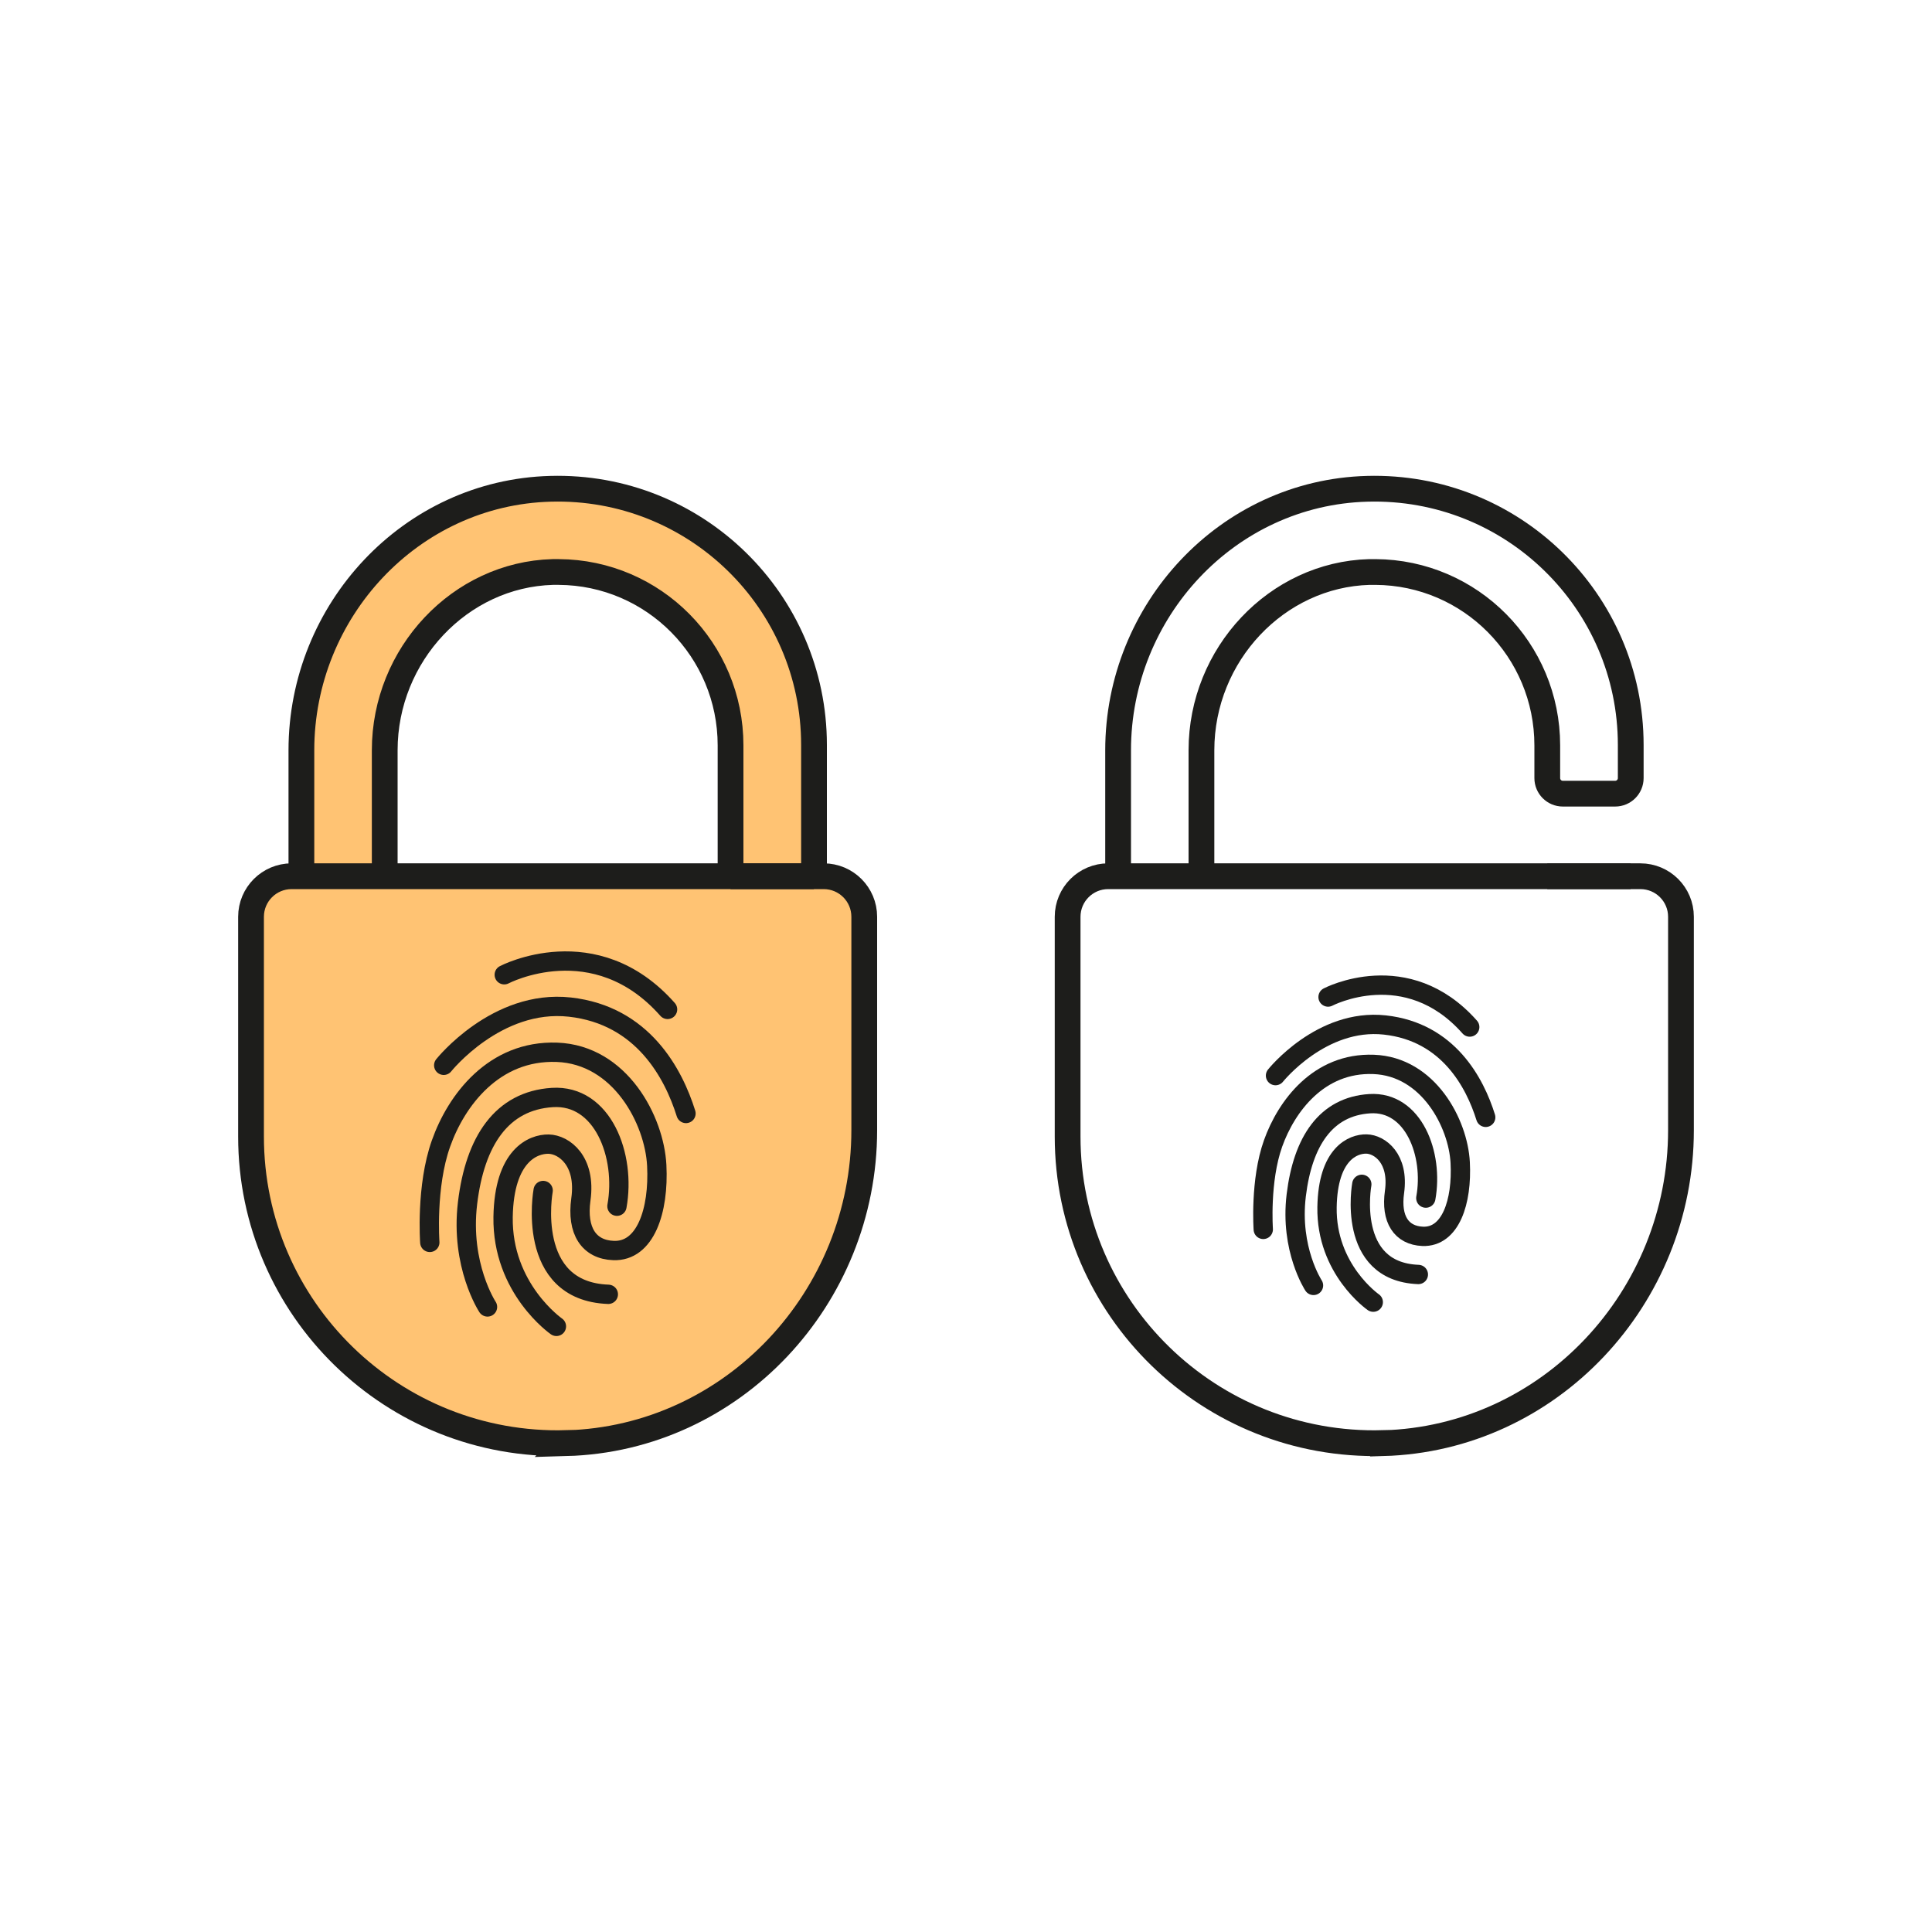
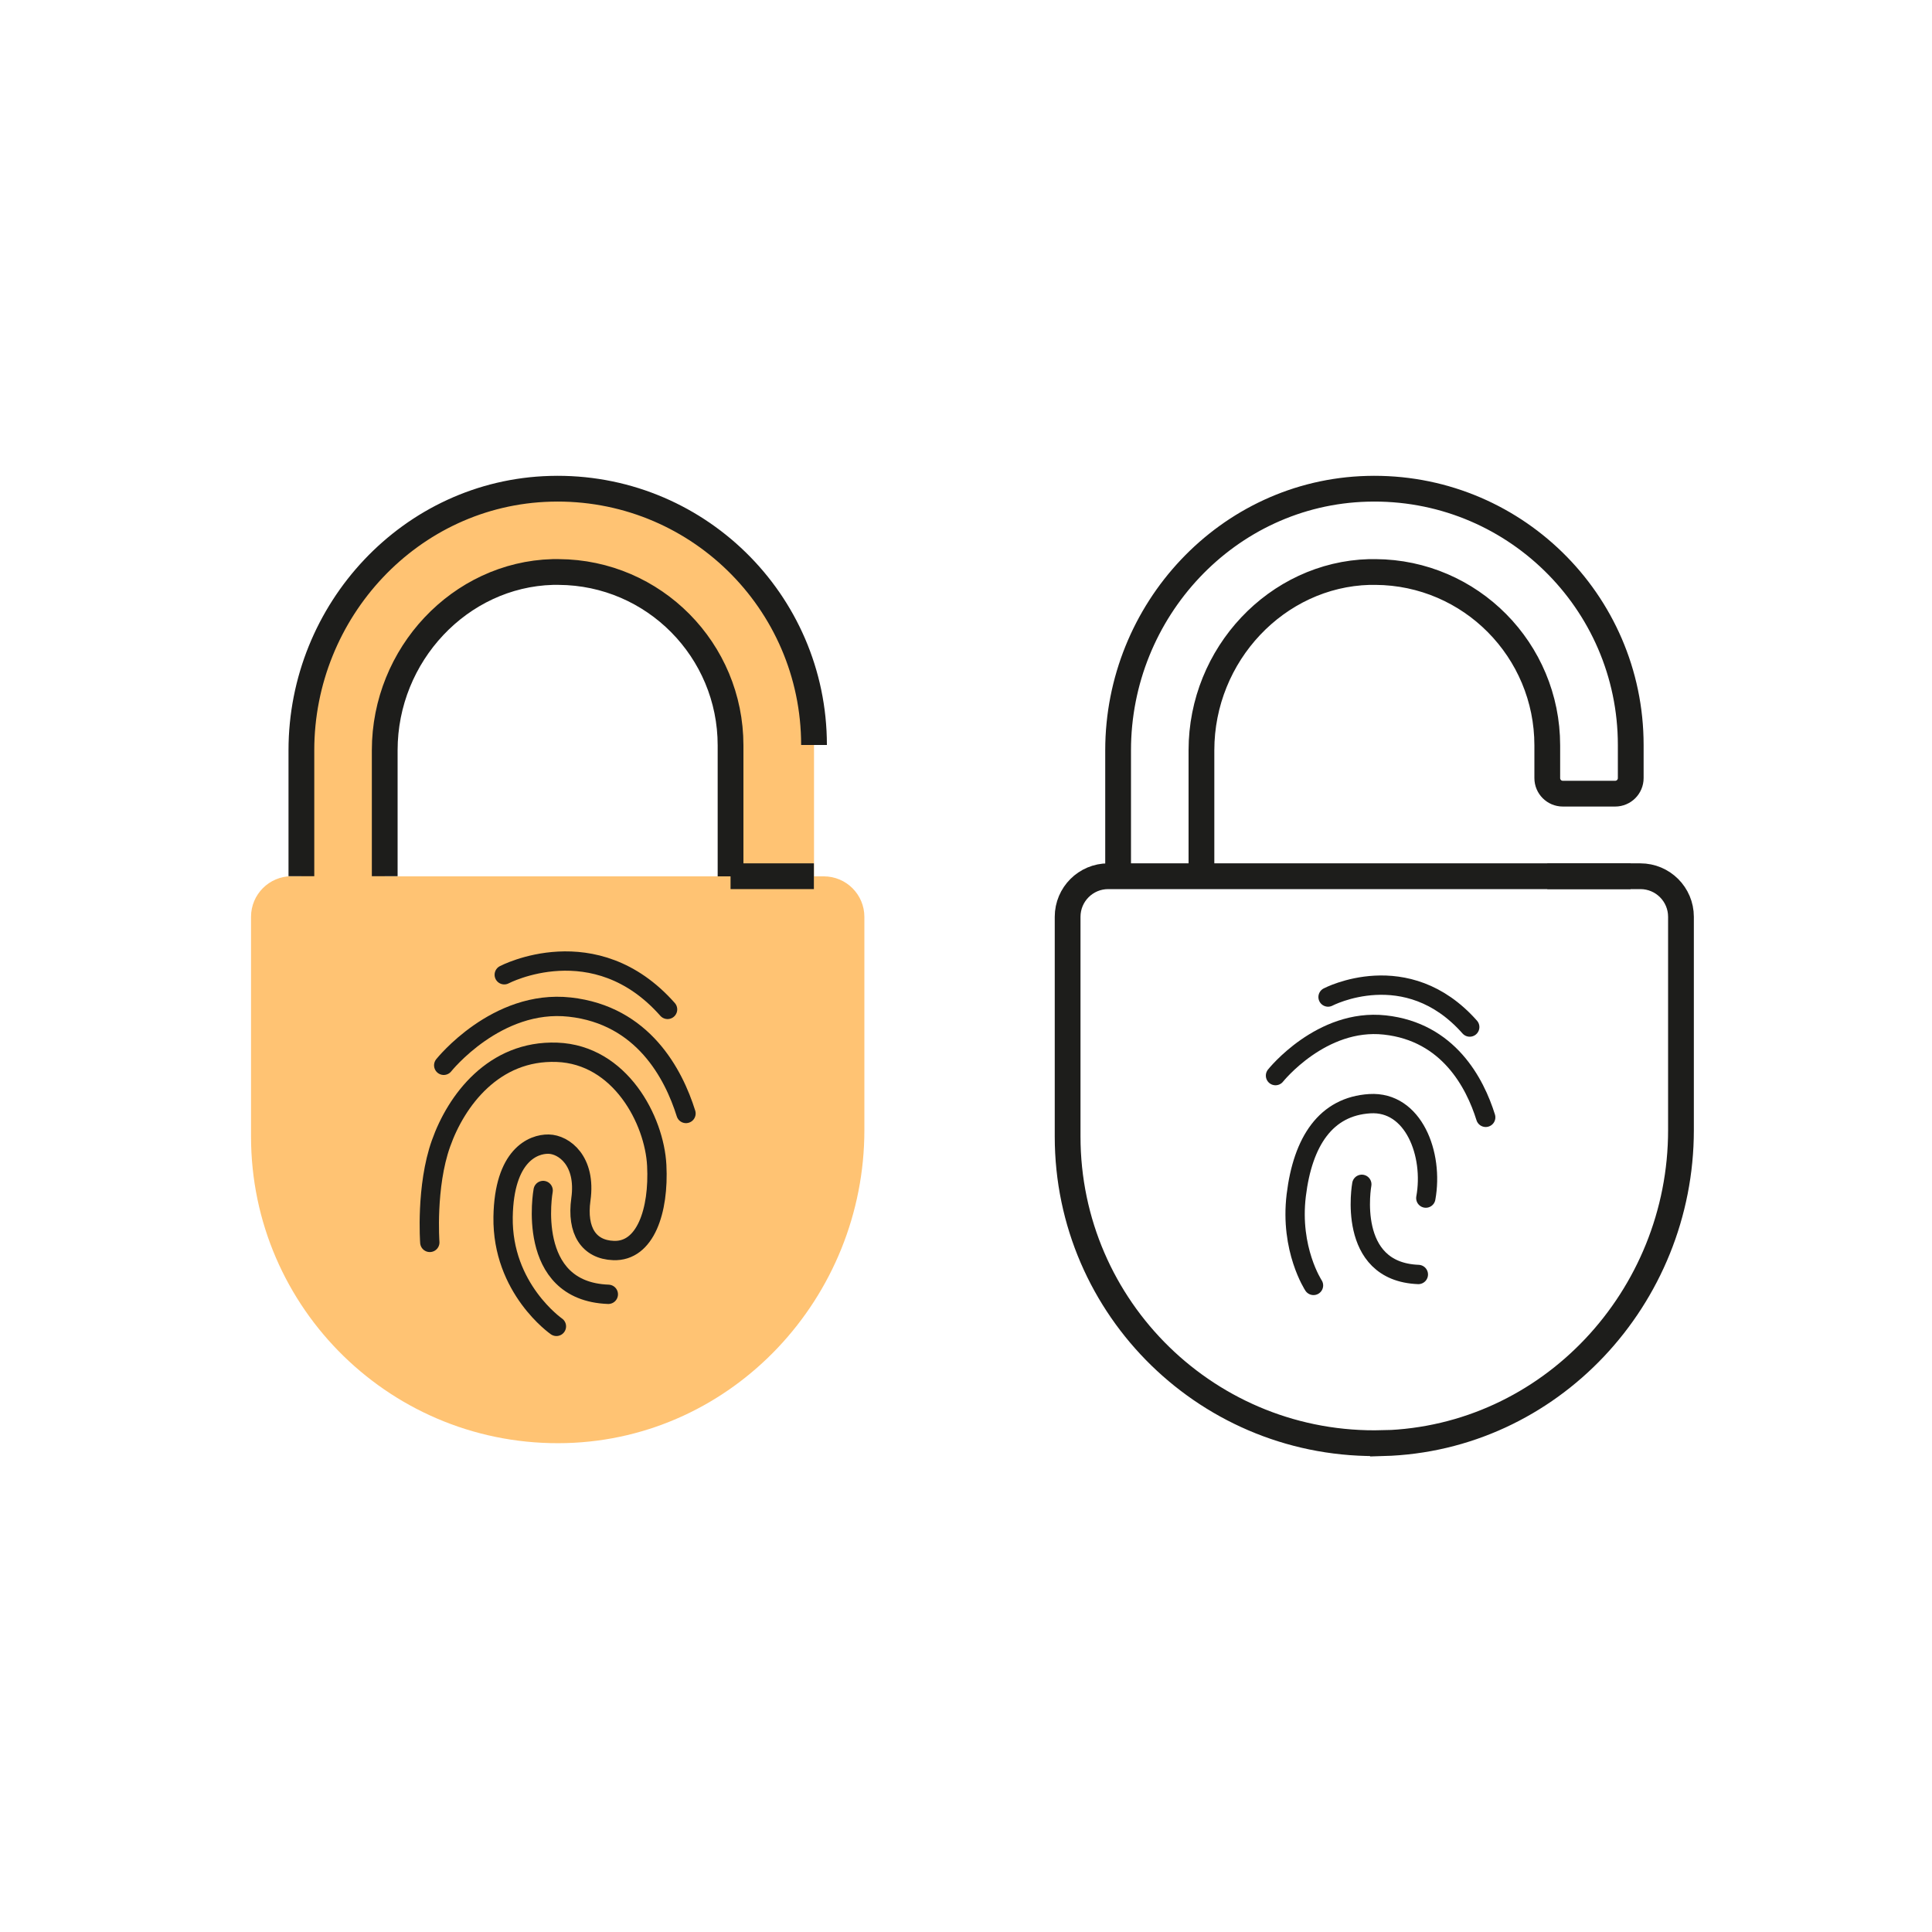
<svg xmlns="http://www.w3.org/2000/svg" id="DO-Icons" viewBox="0 0 150 150">
  <path d="m67.11,71.19c0-1.74-1.41-3.15-3.15-3.15h-.76v-10.2c0-11.17-9.21-20.2-20.46-19.89-10.84.3-19.34,9.46-19.34,20.3v9.78h-.76c-1.74,0-3.15,1.41-3.15,3.15v17.06c0,13.37,11.02,24.17,24.48,23.8,12.97-.36,23.14-11.32,23.14-24.3v-16.57Zm-37.24-12.94c0-7.43,5.85-13.64,13.04-13.84.16,0,.31,0,.47,0,7.39.04,13.34,6.07,13.34,13.46v10.17h-26.85v-9.78Z" style="fill:#ffc373;" />
  <line x1="63.19" y1="68.03" x2="56.72" y2="68.03" style="fill:none; stroke:#1d1d1b; stroke-miterlimit:10; stroke-width:2px;" />
-   <path d="m23.4,68.03v-9.78c0-10.84,8.5-20.01,19.34-20.3,11.25-.31,20.46,8.72,20.46,19.89v10.2" style="fill:none; stroke:#1d1d1b; stroke-miterlimit:10; stroke-width:2px;" />
+   <path d="m23.4,68.03v-9.78c0-10.84,8.5-20.01,19.34-20.3,11.25-.31,20.46,8.72,20.46,19.89" style="fill:none; stroke:#1d1d1b; stroke-miterlimit:10; stroke-width:2px;" />
  <path d="m29.87,68.03v-9.78c0-7.43,5.85-13.64,13.04-13.84.16,0,.31,0,.47,0,7.39.04,13.34,6.07,13.34,13.46v10.17" style="fill:none; stroke:#1d1d1b; stroke-miterlimit:10; stroke-width:2px;" />
-   <path d="m43.96,112.05c12.97-.36,23.14-11.32,23.14-24.3v-16.57c0-1.74-1.41-3.15-3.15-3.15H22.64c-1.74,0-3.15,1.41-3.15,3.15v17.06c0,13.37,11.02,24.17,24.48,23.8Z" style="fill:none; stroke:#1d1d1b; stroke-miterlimit:10; stroke-width:2px;" />
  <path d="m42.17,92.43s-1.43,7.82,5.06,8.06" style="fill:none; stroke:#1d1d1b; stroke-linecap:round; stroke-linejoin:round; stroke-width:1.5px;" />
  <path d="m43.2,102.98s-4.23-2.93-4.14-8.5c.08-4.79,2.34-5.67,3.53-5.65s2.93,1.29,2.51,4.29c-.34,2.44.62,3.9,2.53,3.97,2.48.1,3.54-3.09,3.36-6.61-.18-3.52-2.84-8.6-7.75-8.78-4.9-.18-7.82,3.74-9,7.08-1.19,3.34-.87,7.68-.87,7.68" style="fill:none; stroke:#1d1d1b; stroke-linecap:round; stroke-linejoin:round; stroke-width:1.5px;" />
-   <path d="m37.85,101.47s-2.13-3.22-1.55-8.06c.58-4.84,2.66-7.95,6.58-8.2s5.73,4.52,5.02,8.44" style="fill:none; stroke:#1d1d1b; stroke-linecap:round; stroke-linejoin:round; stroke-width:1.5px;" />
  <path d="m34.45,82.71s4.1-5.15,9.79-4.52c5.69.63,8.06,5.2,9.02,8.26" style="fill:none; stroke:#1d1d1b; stroke-linecap:round; stroke-linejoin:round; stroke-width:1.5px;" />
  <path d="m39.15,75.68s7.03-3.7,12.68,2.69" style="fill:none; stroke:#1d1d1b; stroke-linecap:round; stroke-linejoin:round; stroke-width:1.5px;" />
  <path d="m86.81,68.03v-9.78c0-10.84,8.5-20.01,19.34-20.3,11.25-.31,20.46,8.72,20.46,19.89v2.57c0,.67-.54,1.21-1.21,1.21h-4.06c-.67,0-1.21-.54-1.21-1.21v-2.54c0-7.39-5.95-13.42-13.34-13.46-.16,0-.31,0-.47,0-7.19.2-13.04,6.4-13.04,13.84v9.78" style="fill:none; stroke:#1d1d1b; stroke-miterlimit:10; stroke-width:2px;" />
  <line x1="126.6" y1="68.03" x2="120.13" y2="68.03" style="fill:none; stroke:#1d1d1b; stroke-miterlimit:10; stroke-width:2px;" />
  <path d="m107.37,112.05c12.97-.36,23.14-11.32,23.14-24.3v-16.57c0-1.74-1.41-3.15-3.15-3.15h-41.32c-1.74,0-3.15,1.41-3.15,3.15v17.06c0,13.37,11.02,24.17,24.48,23.8Z" style="fill:none; stroke:#1d1d1b; stroke-miterlimit:10; stroke-width:2px;" />
  <path d="m105.73,91.95s-1.24,6.78,4.39,7" style="fill:none; stroke:#1d1d1b; stroke-linecap:round; stroke-linejoin:round; stroke-width:1.5px;" />
-   <path d="m106.62,101.1s-3.67-2.54-3.59-7.38c.07-4.16,2.03-4.92,3.06-4.9s2.54,1.12,2.18,3.72c-.3,2.12.53,3.38,2.19,3.45,2.16.08,3.07-2.68,2.91-5.73-.16-3.05-2.47-7.46-6.72-7.62-4.26-.16-6.78,3.25-7.81,6.14s-.76,6.67-.76,6.67" style="fill:none; stroke:#1d1d1b; stroke-linecap:round; stroke-linejoin:round; stroke-width:1.5px;" />
  <path d="m101.98,99.8s-1.85-2.8-1.34-7c.51-4.2,2.31-6.9,5.71-7.11,3.4-.21,4.97,3.93,4.35,7.33" style="fill:none; stroke:#1d1d1b; stroke-linecap:round; stroke-linejoin:round; stroke-width:1.5px;" />
  <path d="m99.03,83.51s3.56-4.47,8.49-3.93c4.94.54,7,4.51,7.83,7.17" style="fill:none; stroke:#1d1d1b; stroke-linecap:round; stroke-linejoin:round; stroke-width:1.5px;" />
  <path d="m103.11,77.41s6.1-3.21,11,2.33" style="fill:none; stroke:#1d1d1b; stroke-linecap:round; stroke-linejoin:round; stroke-width:1.5px;" />
</svg>